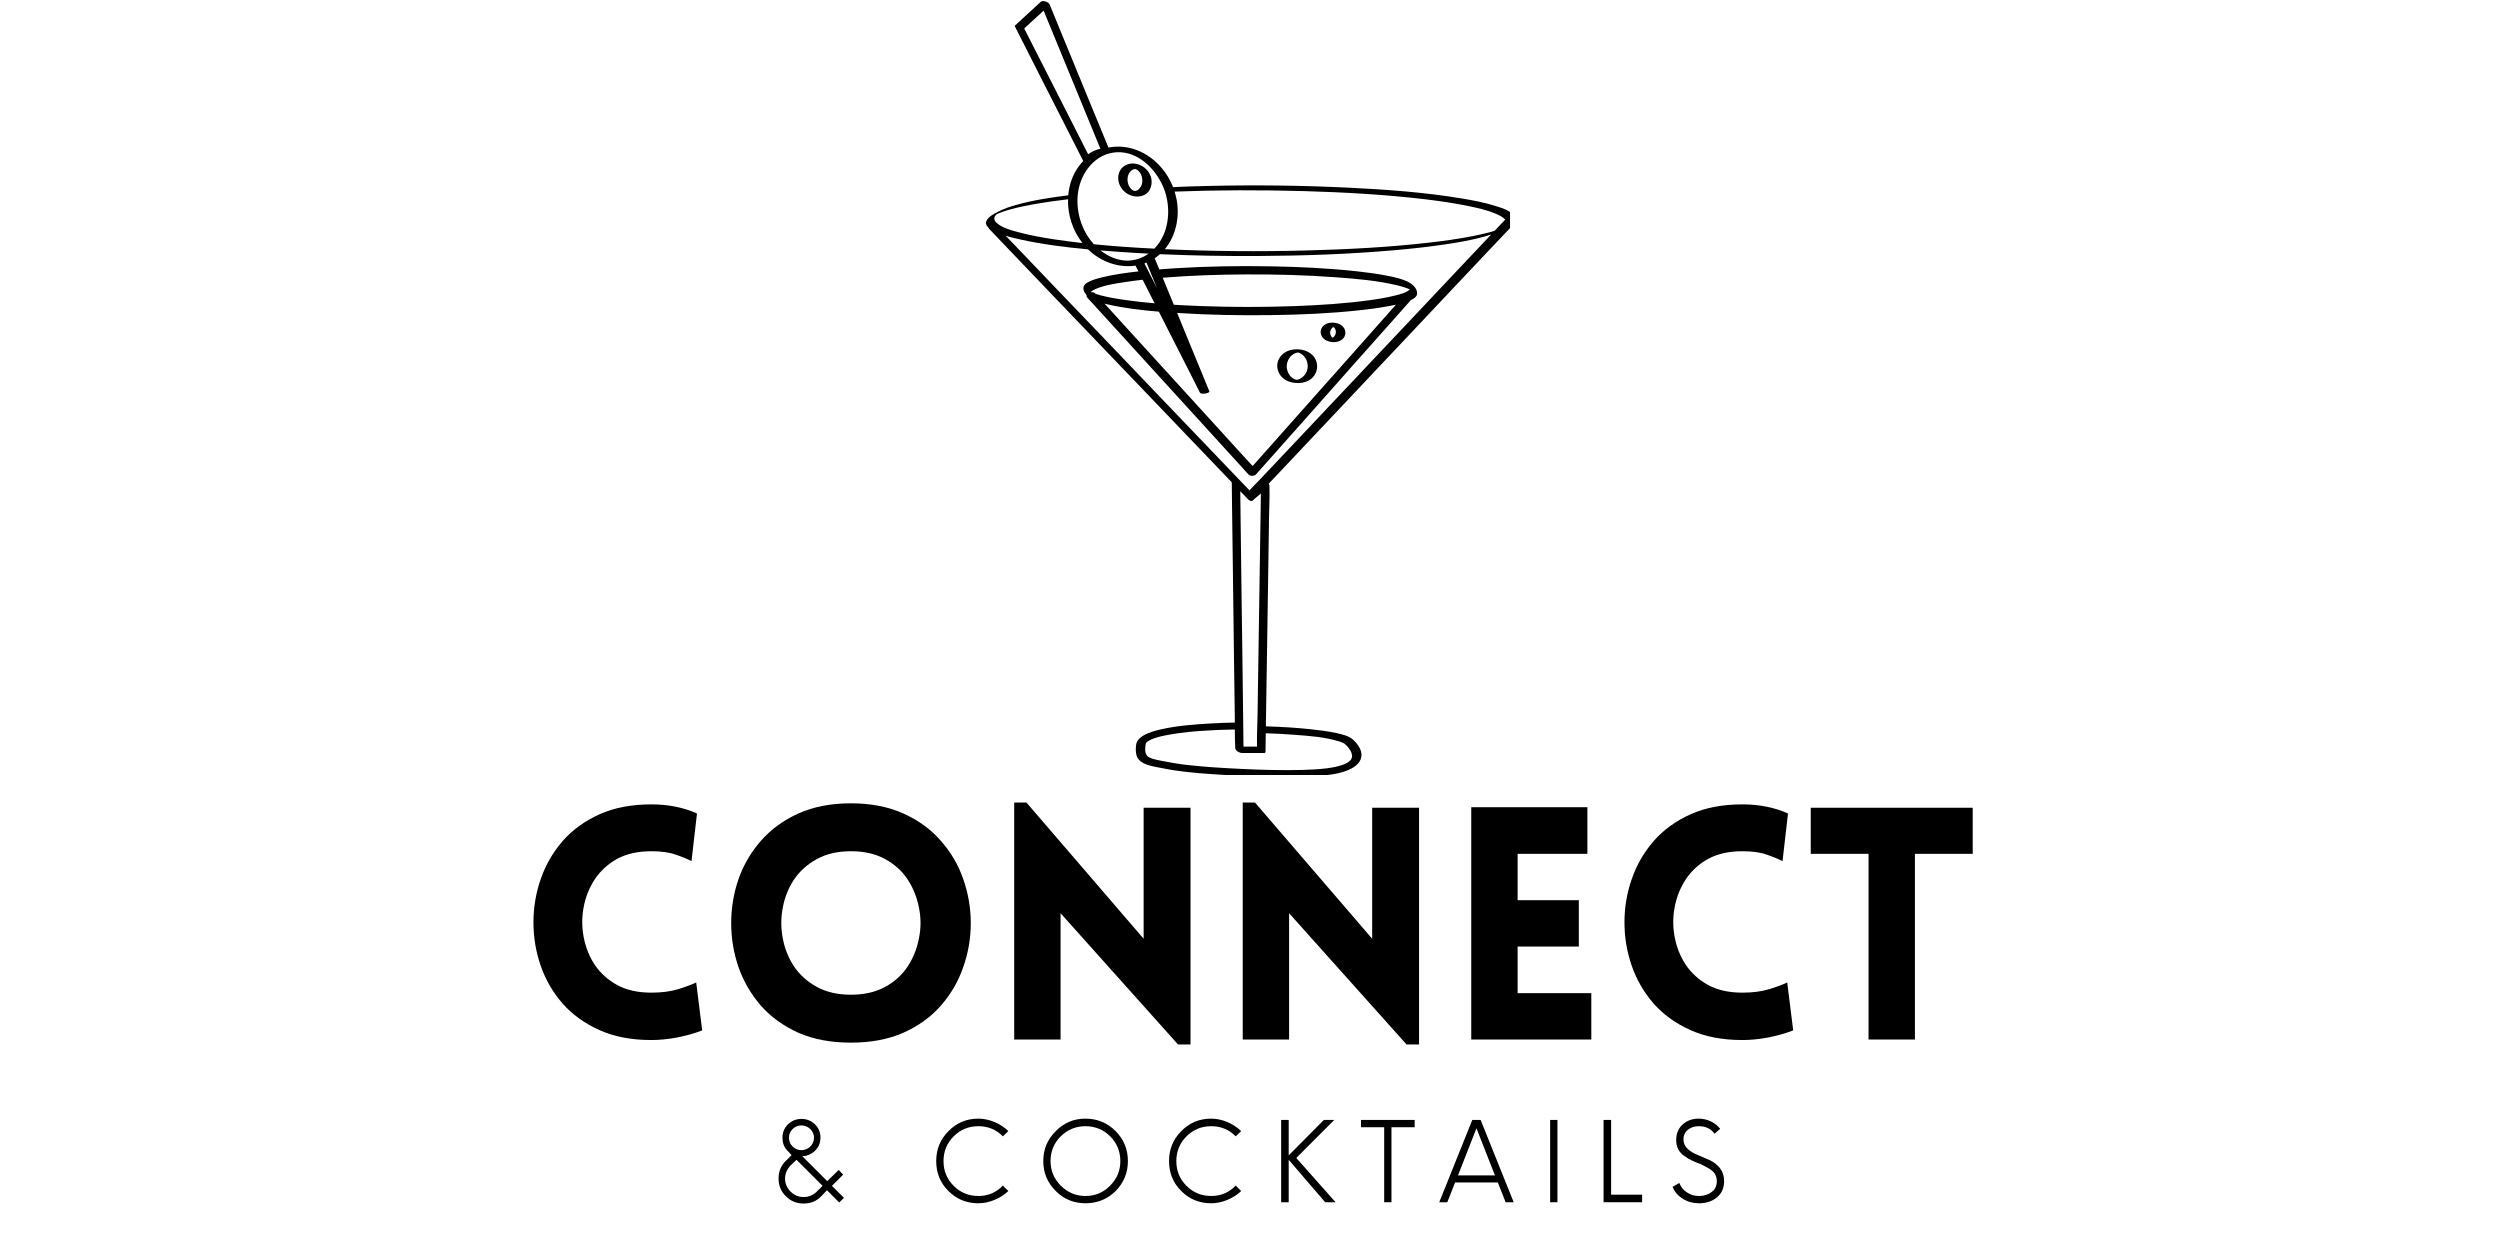
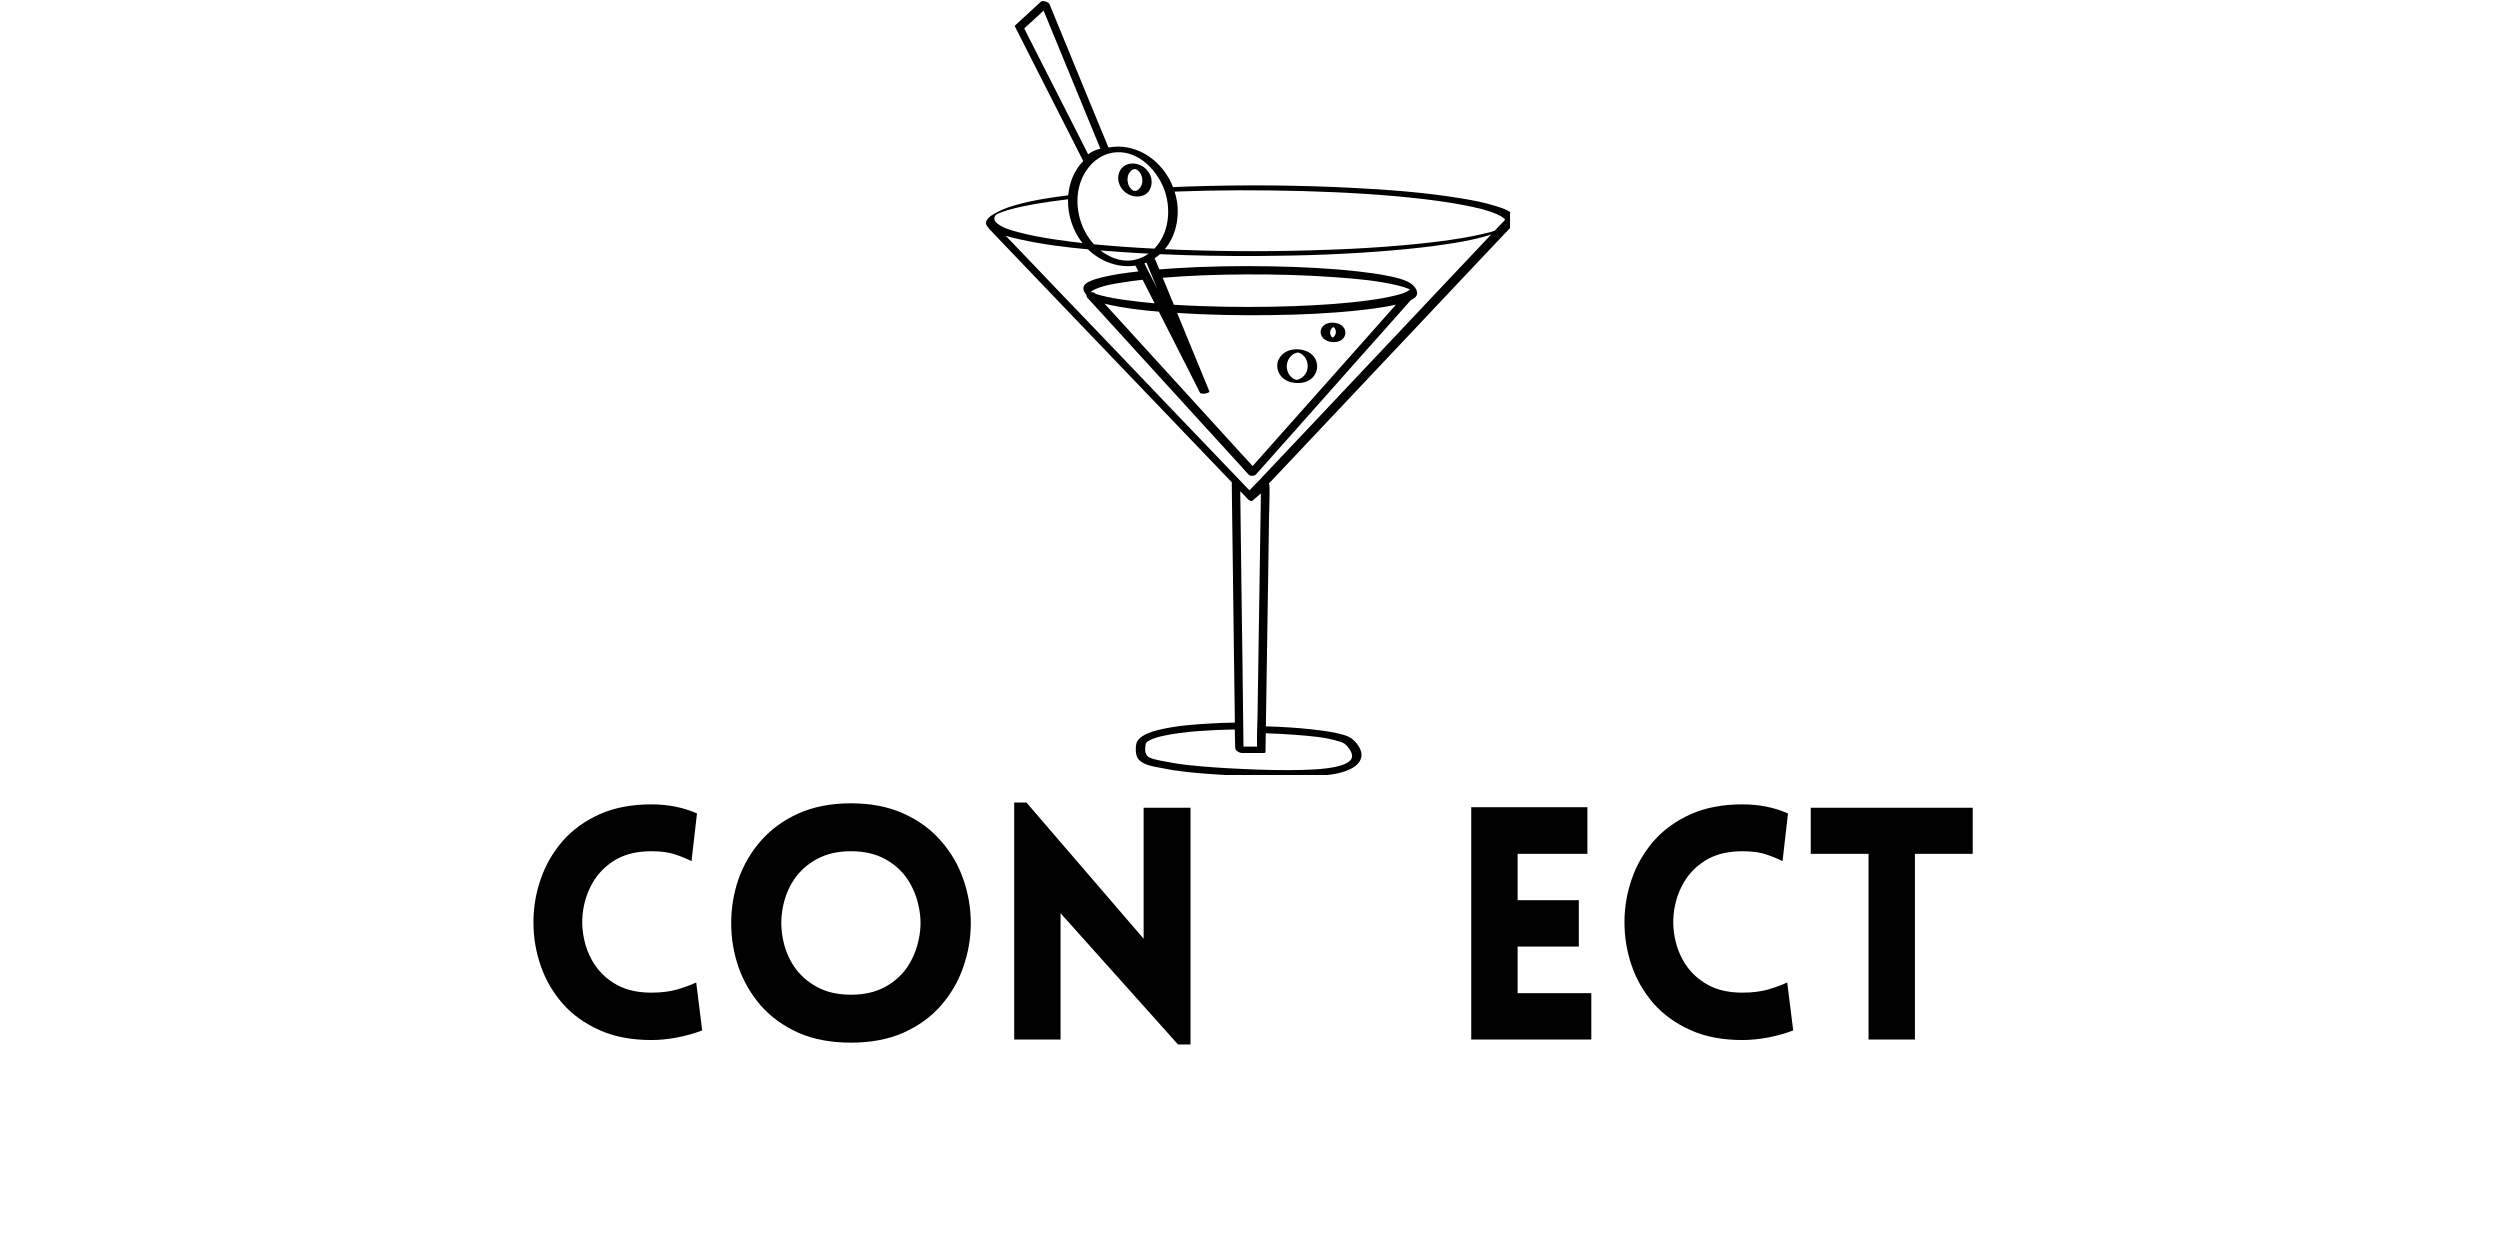
<svg xmlns="http://www.w3.org/2000/svg" width="200" zoomAndPan="magnify" viewBox="0 0 150 75" height="100" preserveAspectRatio="xMidYMid meet" version="1.0">
  <defs>
    <g />
    <clipPath id="23f68a02ac">
      <path d="M 59.102 0 L 90.602 0 L 90.602 46.5 L 59.102 46.5 Z M 59.102 0 " clip-rule="nonzero" />
    </clipPath>
    <clipPath id="ff26745e6c">
-       <path d="M 59.102 12 L 60 12 L 60 13 L 59.102 13 Z M 59.102 12 " clip-rule="nonzero" />
-     </clipPath>
+       </clipPath>
    <clipPath id="37c7f80626">
-       <rect x="0" width="61" y="0" height="12" />
-     </clipPath>
+       </clipPath>
  </defs>
  <g clip-path="url(#23f68a02ac)">
    <path fill="#000000" d="M 90.801 12.902 C 90.566 12.609 90.102 12.477 89.758 12.367 C 89.074 12.148 88.359 12.016 87.652 11.898 C 85.441 11.535 83.191 11.371 80.949 11.262 C 78.09 11.121 75.223 11.09 72.359 11.16 C 71.699 11.176 71.039 11.195 70.383 11.227 C 69.887 9.965 68.773 8.957 67.395 8.812 C 67.098 8.781 66.797 8.797 66.508 8.852 C 66.129 7.93 65.75 7.008 65.367 6.086 C 64.719 4.508 64.07 2.93 63.422 1.352 C 63.273 0.988 63.125 0.625 62.977 0.262 C 62.918 0.121 62.57 -0.004 62.445 0.109 C 61.934 0.582 61.422 1.051 60.91 1.523 C 60.891 1.539 60.887 1.559 60.895 1.586 C 61.352 2.492 61.812 3.398 62.273 4.305 C 63.008 5.75 63.742 7.195 64.477 8.641 C 64.645 8.969 64.812 9.301 64.98 9.633 C 64.984 9.641 64.992 9.652 65 9.66 C 64.664 10.004 64.41 10.43 64.262 10.891 C 64.172 11.16 64.121 11.438 64.094 11.719 C 63.043 11.852 61.984 12.008 60.965 12.297 C 60.59 12.402 60.215 12.527 59.867 12.711 C 59.637 12.832 59.297 13 59.188 13.254 C 59.117 13.414 59.188 13.551 59.305 13.656 C 59.316 13.688 59.336 13.719 59.359 13.742 C 59.496 13.887 59.633 14.031 59.77 14.172 C 60.148 14.566 60.523 14.957 60.898 15.352 C 61.457 15.934 62.012 16.516 62.57 17.102 C 63.25 17.809 63.93 18.516 64.605 19.227 C 65.348 20 66.094 20.777 66.836 21.555 C 67.586 22.336 68.332 23.121 69.086 23.902 C 69.785 24.637 70.488 25.371 71.191 26.102 C 71.781 26.719 72.375 27.336 72.965 27.953 C 73.277 28.281 73.594 28.609 73.906 28.938 C 73.91 29.414 73.918 29.891 73.922 30.367 C 73.941 31.652 73.957 32.934 73.973 34.215 C 73.992 35.762 74.012 37.312 74.031 38.859 C 74.051 40.199 74.066 41.539 74.086 42.879 C 74.086 43.035 74.086 43.195 74.09 43.355 C 73.594 43.359 73.102 43.383 72.609 43.41 C 71.641 43.465 70.656 43.539 69.707 43.75 C 69.324 43.836 68.926 43.938 68.586 44.145 C 68.457 44.223 68.336 44.32 68.254 44.449 C 68.152 44.602 68.152 44.809 68.148 44.984 C 68.148 45.184 68.18 45.387 68.305 45.547 C 68.445 45.727 68.648 45.82 68.859 45.895 C 69.121 45.98 69.395 46.027 69.668 46.078 C 69.918 46.125 70.168 46.176 70.422 46.215 C 71.449 46.371 72.492 46.438 73.531 46.5 C 74.832 46.578 76.133 46.625 77.434 46.617 C 78 46.613 78.566 46.594 79.129 46.551 C 79.738 46.504 80.383 46.434 80.945 46.18 C 81.328 46.008 81.711 45.719 81.688 45.258 C 81.672 44.922 81.414 44.578 81.168 44.367 C 80.898 44.137 80.5 44.055 80.164 43.98 C 79.66 43.871 79.148 43.809 78.637 43.754 C 77.797 43.664 76.949 43.613 76.105 43.586 C 76.059 43.586 76.008 43.582 75.961 43.582 C 75.957 43.582 75.953 43.582 75.953 43.582 C 75.953 43.559 75.953 43.535 75.953 43.512 C 75.973 42.238 75.992 40.965 76.012 39.691 C 76.035 38.156 76.059 36.621 76.082 35.09 C 76.102 33.762 76.121 32.434 76.141 31.109 C 76.148 30.465 76.188 29.812 76.168 29.168 C 76.168 29.16 76.168 29.152 76.168 29.141 C 76.172 29.102 76.152 29.059 76.121 29.023 C 76.332 28.805 76.535 28.582 76.746 28.363 C 77.305 27.773 77.863 27.18 78.422 26.586 C 79.105 25.859 79.793 25.133 80.48 24.406 C 81.227 23.613 81.973 22.82 82.723 22.027 C 83.477 21.227 84.23 20.43 84.988 19.629 C 85.691 18.883 86.395 18.137 87.098 17.391 C 87.695 16.762 88.289 16.129 88.883 15.5 C 89.312 15.047 89.742 14.594 90.168 14.141 C 90.371 13.922 90.586 13.715 90.781 13.492 C 90.789 13.48 90.797 13.473 90.809 13.465 C 90.867 13.402 90.875 13.312 90.848 13.227 C 90.891 13.129 90.891 13.016 90.801 12.902 Z M 78.207 11.465 C 80.625 11.535 83.051 11.668 85.453 11.949 C 86.324 12.055 87.195 12.176 88.051 12.352 C 88.625 12.469 89.215 12.598 89.754 12.828 C 89.914 12.898 90.18 13.012 90.309 13.18 C 90.219 13.277 90.129 13.371 90.039 13.465 C 89.918 13.59 89.801 13.719 89.68 13.844 C 89.578 13.879 89.473 13.906 89.371 13.938 C 89.043 14.023 88.711 14.098 88.379 14.164 C 87.496 14.336 86.602 14.461 85.711 14.562 C 83.289 14.836 80.848 14.965 78.414 15.027 C 75.586 15.102 72.758 15.082 69.934 14.953 C 69.922 14.949 69.906 14.949 69.891 14.949 C 70.555 14.156 70.789 13.027 70.602 12 C 70.57 11.828 70.527 11.66 70.477 11.496 C 73.051 11.398 75.633 11.395 78.207 11.465 Z M 64.145 7 C 63.41 5.559 62.676 4.113 61.941 2.668 C 61.781 2.348 61.617 2.027 61.453 1.707 C 61.844 1.352 62.23 0.992 62.617 0.637 C 62.965 1.48 63.309 2.32 63.656 3.164 C 64.305 4.742 64.953 6.32 65.602 7.898 C 65.742 8.238 65.883 8.578 66.023 8.922 C 65.758 8.984 65.5 9.09 65.289 9.258 C 64.906 8.504 64.527 7.754 64.145 7 Z M 64.691 11.488 C 64.875 10.324 65.723 9.227 66.961 9.137 C 68.34 9.039 69.488 10.262 69.902 11.5 C 69.902 11.504 69.902 11.508 69.906 11.512 C 70.27 12.656 70.117 14.035 69.262 14.918 C 68.051 14.859 66.84 14.777 65.633 14.656 C 64.867 13.816 64.516 12.602 64.691 11.488 Z M 75.316 27.785 C 75.266 27.844 75.211 27.902 75.156 27.961 C 74.91 27.695 74.668 27.426 74.422 27.16 C 73.652 26.312 72.879 25.469 72.109 24.621 C 71.18 23.602 70.25 22.582 69.32 21.562 C 68.512 20.676 67.707 19.793 66.898 18.906 C 66.691 18.68 66.48 18.449 66.273 18.219 C 66.359 18.242 66.449 18.262 66.535 18.281 C 67.52 18.5 68.523 18.617 69.531 18.699 C 70.191 20 70.852 21.297 71.512 22.598 C 71.672 22.918 71.836 23.238 71.996 23.559 C 72.07 23.699 72.605 23.582 72.562 23.48 C 72.191 22.574 71.816 21.664 71.441 20.758 C 71.172 20.098 70.902 19.438 70.629 18.777 C 72.512 18.898 74.398 18.934 76.285 18.906 C 78.035 18.883 79.785 18.809 81.523 18.621 C 82.148 18.555 82.773 18.473 83.391 18.355 C 83.512 18.332 83.633 18.309 83.758 18.281 C 83.648 18.402 83.539 18.527 83.43 18.648 C 82.676 19.496 81.926 20.344 81.172 21.195 C 80.262 22.215 79.355 23.238 78.449 24.258 C 77.664 25.141 76.879 26.023 76.094 26.91 C 75.836 27.199 75.578 27.492 75.316 27.785 Z M 68.789 15.754 C 69 16.27 69.211 16.781 69.422 17.297 C 69.309 17.066 69.191 16.84 69.074 16.609 C 68.938 16.34 68.801 16.074 68.664 15.805 C 68.707 15.785 68.75 15.77 68.789 15.754 Z M 69.277 18.199 C 68.688 18.148 68.102 18.082 67.52 18 C 67.02 17.93 66.52 17.848 66.031 17.719 C 65.93 17.691 65.832 17.66 65.73 17.629 C 65.73 17.625 65.73 17.625 65.73 17.625 C 65.727 17.621 65.719 17.613 65.715 17.609 C 65.66 17.551 65.574 17.527 65.488 17.535 C 65.473 17.531 65.461 17.523 65.445 17.52 C 65.516 17.449 65.621 17.391 65.719 17.348 C 66.266 17.109 66.883 17.02 67.465 16.93 C 67.828 16.871 68.191 16.828 68.559 16.785 C 68.797 17.254 69.039 17.727 69.277 18.199 Z M 84.746 17.461 C 84.746 17.461 84.75 17.461 84.75 17.461 C 84.75 17.465 84.75 17.465 84.746 17.461 Z M 84.562 17.395 C 84.34 17.57 84.023 17.652 83.754 17.719 C 83.254 17.848 82.746 17.934 82.238 18.004 C 80.727 18.215 79.195 18.309 77.672 18.367 C 75.797 18.434 73.918 18.434 72.043 18.363 C 71.504 18.344 70.969 18.316 70.43 18.285 C 70.207 17.746 69.984 17.207 69.762 16.664 C 71.43 16.527 73.102 16.473 74.773 16.465 C 76.57 16.457 78.367 16.504 80.16 16.637 C 81.387 16.727 82.641 16.832 83.84 17.121 C 84.023 17.164 84.207 17.215 84.387 17.281 C 84.453 17.305 84.52 17.328 84.582 17.359 C 84.586 17.359 84.59 17.363 84.594 17.367 C 84.582 17.375 84.574 17.387 84.562 17.395 Z M 67.57 15.637 C 67.031 15.617 66.5 15.387 66.062 15.051 C 66.051 15.043 66.043 15.035 66.031 15.027 C 66.395 15.055 66.758 15.086 67.121 15.109 C 67.719 15.152 68.32 15.188 68.918 15.219 C 68.523 15.5 68.043 15.652 67.57 15.637 Z M 59.703 12.961 C 59.723 12.93 59.742 12.91 59.773 12.879 C 59.766 12.887 59.77 12.883 59.777 12.875 C 59.781 12.871 59.789 12.867 59.793 12.863 C 59.781 12.871 59.801 12.855 59.82 12.848 C 59.738 12.883 59.871 12.82 59.805 12.855 C 59.816 12.848 59.852 12.832 59.859 12.828 C 59.926 12.797 59.988 12.77 60.055 12.746 C 60.238 12.676 60.422 12.621 60.609 12.566 C 61.105 12.43 61.609 12.328 62.117 12.238 C 62.77 12.125 63.422 12.035 64.078 11.957 C 64.082 11.957 64.082 11.957 64.082 11.957 C 64.055 12.895 64.367 13.84 64.945 14.582 C 64.383 14.52 63.824 14.445 63.266 14.363 C 62.527 14.25 61.789 14.121 61.066 13.922 C 60.656 13.812 60.191 13.688 59.852 13.418 C 59.766 13.352 59.676 13.258 59.66 13.145 C 59.648 13.078 59.668 13.016 59.703 12.961 Z M 75.582 34.32 C 75.559 35.855 75.535 37.391 75.512 38.922 C 75.492 40.25 75.473 41.578 75.453 42.902 C 75.441 43.531 75.406 44.164 75.422 44.797 C 75.152 44.797 74.883 44.797 74.609 44.797 C 74.605 44.359 74.602 43.926 74.594 43.488 C 74.578 42.207 74.562 40.926 74.547 39.645 C 74.527 38.094 74.504 36.547 74.484 35 C 74.469 33.66 74.449 32.32 74.434 30.98 C 74.43 30.535 74.422 30.09 74.418 29.648 C 74.414 29.59 74.418 29.531 74.418 29.473 C 74.559 29.621 74.703 29.77 74.844 29.918 C 74.855 29.93 74.863 29.938 74.871 29.949 C 74.953 30.031 75.09 30.117 75.191 30.008 C 75.207 29.992 75.219 29.977 75.234 29.965 C 75.375 29.848 75.512 29.727 75.652 29.609 C 75.648 29.906 75.645 30.203 75.641 30.504 C 75.621 31.773 75.602 33.047 75.582 34.32 Z M 77.648 44.086 C 78.574 44.156 79.48 44.215 80.375 44.492 C 80.379 44.492 80.402 44.5 80.41 44.504 C 80.422 44.508 80.434 44.512 80.441 44.516 C 80.477 44.527 80.512 44.539 80.543 44.555 C 80.574 44.57 80.602 44.582 80.633 44.598 C 80.645 44.605 80.66 44.613 80.672 44.621 C 80.672 44.621 80.672 44.621 80.676 44.621 C 80.676 44.625 80.676 44.625 80.68 44.629 C 80.812 44.742 80.879 44.812 80.969 44.949 C 81.07 45.098 81.098 45.168 81.121 45.324 C 81.125 45.336 81.125 45.348 81.125 45.359 C 81.125 45.367 81.125 45.379 81.125 45.383 C 81.117 45.414 81.113 45.445 81.105 45.48 C 81.105 45.484 81.102 45.492 81.098 45.5 C 81.09 45.512 81.086 45.527 81.078 45.535 C 81.07 45.551 81.062 45.566 81.051 45.582 C 81.047 45.586 81.047 45.59 81.043 45.594 C 81.039 45.598 81.035 45.605 81.031 45.609 C 80.902 45.746 80.762 45.816 80.551 45.895 C 80.23 46.008 79.887 46.062 79.551 46.105 C 79.328 46.133 79.125 46.148 78.953 46.16 C 78.699 46.176 78.445 46.188 78.191 46.195 C 76.969 46.227 75.746 46.195 74.527 46.137 C 73.426 46.086 72.324 46.02 71.23 45.898 C 71.18 45.891 71.129 45.887 71.078 45.879 C 71.074 45.879 71.043 45.875 71.031 45.875 C 71.016 45.871 71 45.871 70.98 45.867 C 70.887 45.855 70.793 45.844 70.703 45.828 C 70.484 45.797 70.266 45.754 70.051 45.715 C 69.77 45.664 69.484 45.617 69.207 45.539 C 69.18 45.531 69.156 45.523 69.129 45.516 C 69.121 45.512 69.117 45.512 69.113 45.508 C 69.109 45.508 69.105 45.508 69.098 45.504 C 69.055 45.488 69.016 45.469 68.973 45.449 C 68.953 45.441 68.938 45.43 68.918 45.418 C 68.914 45.418 68.91 45.418 68.91 45.414 C 68.906 45.414 68.906 45.41 68.902 45.41 C 68.883 45.395 68.805 45.32 68.832 45.352 C 68.727 45.227 68.707 45.09 68.711 44.918 C 68.715 44.82 68.73 44.719 68.746 44.621 C 68.75 44.617 68.75 44.613 68.75 44.613 C 68.75 44.609 68.754 44.605 68.758 44.602 C 68.762 44.594 68.77 44.582 68.773 44.574 C 68.773 44.57 68.773 44.57 68.773 44.57 C 68.789 44.551 68.809 44.535 68.824 44.52 C 68.828 44.512 68.836 44.508 68.836 44.504 C 68.84 44.504 68.844 44.5 68.848 44.496 C 68.898 44.465 68.949 44.434 69.004 44.402 C 69.02 44.398 69.062 44.375 69.074 44.367 C 69.109 44.352 69.148 44.34 69.184 44.324 C 69.27 44.293 69.355 44.266 69.441 44.238 C 69.465 44.23 69.484 44.227 69.508 44.219 C 69.512 44.219 69.516 44.219 69.516 44.219 C 69.52 44.219 69.52 44.215 69.523 44.215 C 69.566 44.203 69.613 44.191 69.66 44.18 C 69.766 44.156 69.871 44.133 69.977 44.113 C 70.199 44.07 70.422 44.031 70.645 44 C 70.879 43.969 71.113 43.941 71.348 43.914 C 71.461 43.902 71.574 43.895 71.688 43.883 C 71.746 43.879 71.801 43.875 71.859 43.871 C 71.887 43.867 71.914 43.863 71.941 43.863 C 71.957 43.863 71.973 43.859 71.988 43.859 C 71.996 43.859 72 43.859 72.004 43.859 C 72.672 43.809 73.344 43.781 74.012 43.77 C 74.039 43.77 74.066 43.77 74.09 43.77 C 74.094 44.129 74.094 44.488 74.113 44.844 C 74.113 44.852 74.113 44.863 74.113 44.871 C 74.113 45.055 74.379 45.18 74.535 45.18 C 74.973 45.18 75.41 45.18 75.848 45.18 C 75.875 45.18 75.891 45.172 75.902 45.16 C 75.906 45.16 75.906 45.16 75.91 45.156 C 75.914 45.152 75.914 45.148 75.918 45.148 C 75.926 45.137 75.93 45.121 75.93 45.102 C 75.938 44.734 75.941 44.367 75.945 43.996 C 76.512 44.012 77.082 44.043 77.648 44.086 Z M 87.227 16.445 C 86.543 17.172 85.855 17.898 85.172 18.625 C 84.422 19.418 83.676 20.211 82.93 21 C 82.172 21.801 81.418 22.602 80.664 23.402 C 79.961 24.148 79.254 24.895 78.551 25.641 C 77.957 26.27 77.359 26.898 76.766 27.531 C 76.336 27.984 75.91 28.438 75.48 28.891 C 75.316 29.066 75.129 29.238 74.969 29.422 C 74.895 29.348 74.824 29.27 74.75 29.195 C 74.375 28.801 74 28.41 73.625 28.02 C 73.066 27.434 72.508 26.852 71.949 26.27 C 71.273 25.562 70.594 24.852 69.914 24.145 C 69.172 23.367 68.43 22.594 67.688 21.816 C 66.938 21.035 66.188 20.25 65.438 19.465 C 64.734 18.734 64.031 18 63.328 17.266 C 62.738 16.648 62.148 16.031 61.559 15.414 C 61.152 14.992 60.75 14.57 60.344 14.148 C 60.625 14.234 60.914 14.301 61.191 14.363 C 62.535 14.66 63.91 14.836 65.285 14.961 C 65.285 14.965 65.289 14.965 65.289 14.969 C 66.039 15.699 67.109 16.09 68.129 15.938 C 68.188 16.055 68.246 16.172 68.305 16.285 C 67.562 16.367 66.812 16.469 66.09 16.648 C 65.844 16.711 65.598 16.777 65.371 16.887 C 65.246 16.945 65.094 17.027 65.035 17.16 C 64.949 17.348 65.055 17.551 65.199 17.711 C 65.188 17.758 65.195 17.812 65.246 17.867 C 65.566 18.219 65.887 18.566 66.207 18.918 C 66.977 19.766 67.75 20.609 68.52 21.457 C 69.449 22.477 70.379 23.496 71.309 24.516 C 72.117 25.402 72.922 26.285 73.73 27.172 C 73.992 27.461 74.254 27.746 74.52 28.035 C 74.645 28.176 74.766 28.324 74.898 28.453 C 74.902 28.461 74.91 28.465 74.914 28.473 C 75.016 28.582 75.27 28.57 75.363 28.461 C 75.68 28.109 75.992 27.758 76.305 27.402 C 77.059 26.555 77.812 25.707 78.566 24.859 C 79.473 23.836 80.379 22.816 81.285 21.793 C 82.07 20.91 82.855 20.027 83.641 19.145 C 83.977 18.762 84.316 18.383 84.656 18 C 84.824 17.926 85.02 17.809 85.027 17.605 C 85.035 17.266 84.695 17.008 84.418 16.879 C 84.059 16.715 83.656 16.629 83.27 16.551 C 82.664 16.43 82.055 16.348 81.441 16.281 C 79.723 16.09 77.988 16.012 76.262 15.98 C 74.348 15.945 72.43 15.977 70.52 16.094 C 70.199 16.113 69.879 16.141 69.559 16.164 C 69.465 15.941 69.375 15.719 69.281 15.496 C 69.395 15.418 69.496 15.34 69.594 15.25 C 71.578 15.34 73.566 15.371 75.555 15.359 C 78.262 15.344 80.973 15.25 83.668 15.012 C 84.711 14.922 85.75 14.809 86.785 14.652 C 87.547 14.539 88.309 14.406 89.051 14.199 C 89.191 14.16 89.328 14.117 89.469 14.07 C 89.281 14.27 89.094 14.469 88.906 14.668 C 88.348 15.258 87.785 15.852 87.227 16.445 Z M 87.227 16.445 " fill-opacity="1" fill-rule="nonzero" />
  </g>
  <g clip-path="url(#ff26745e6c)">
    <path fill="#000000" d="M 59.805 12.855 C 59.801 12.855 59.797 12.859 59.793 12.863 C 59.797 12.863 59.801 12.859 59.805 12.855 Z M 59.805 12.855 " fill-opacity="1" fill-rule="nonzero" />
    <path fill="#000000" d="M 59.805 12.855 C 59.809 12.855 59.809 12.855 59.809 12.852 C 59.809 12.852 59.805 12.855 59.805 12.855 Z M 59.805 12.855 " fill-opacity="1" fill-rule="nonzero" />
  </g>
  <path fill="#000000" d="M 68.004 11.438 C 67.98 11.422 67.988 11.426 68.004 11.438 Z M 68.004 11.438 " fill-opacity="1" fill-rule="nonzero" />
  <path fill="#000000" d="M 68.656 11.699 C 69.059 11.504 69.176 11 69.051 10.602 C 68.906 10.172 68.531 9.875 68.082 9.816 C 67.672 9.766 67.277 9.973 67.141 10.371 C 67.008 10.754 67.148 11.188 67.434 11.465 C 67.742 11.77 68.254 11.895 68.656 11.699 Z M 68.031 11.449 C 68.043 11.453 68.059 11.457 68.059 11.457 C 68.051 11.461 68.043 11.457 68.031 11.449 Z M 68.074 11.457 C 68.074 11.457 68.074 11.457 68.07 11.457 C 68.074 11.461 68.074 11.457 68.074 11.457 Z M 67.656 10.672 C 67.672 10.535 67.719 10.41 67.809 10.309 C 67.855 10.25 67.883 10.23 67.941 10.191 C 67.953 10.188 67.969 10.18 67.98 10.172 C 67.984 10.172 67.984 10.172 67.988 10.168 C 67.988 10.168 67.992 10.168 67.996 10.168 C 68.012 10.16 68.027 10.156 68.043 10.152 C 68.051 10.148 68.051 10.148 68.055 10.148 C 68.059 10.148 68.059 10.148 68.062 10.148 C 68.074 10.148 68.09 10.148 68.105 10.145 C 68.113 10.145 68.121 10.145 68.129 10.145 C 68.133 10.145 68.133 10.145 68.133 10.145 C 68.141 10.148 68.148 10.148 68.156 10.152 C 68.16 10.152 68.16 10.152 68.164 10.156 C 68.172 10.16 68.207 10.18 68.207 10.18 C 68.223 10.188 68.242 10.199 68.246 10.203 C 68.363 10.289 68.441 10.402 68.496 10.559 C 68.582 10.828 68.551 11.137 68.34 11.34 C 68.305 11.379 68.262 11.406 68.203 11.434 C 68.199 11.434 68.199 11.438 68.195 11.438 C 68.191 11.438 68.191 11.438 68.188 11.441 C 68.172 11.445 68.16 11.449 68.148 11.449 C 68.141 11.453 68.141 11.453 68.137 11.453 C 68.133 11.453 68.133 11.453 68.129 11.453 C 68.113 11.457 68.098 11.457 68.078 11.457 C 68.133 11.453 68.062 11.449 68.051 11.453 C 68.047 11.453 68.043 11.453 68.039 11.449 C 68.035 11.449 68.027 11.449 68.023 11.449 C 68.02 11.445 68.012 11.441 68.004 11.438 C 68.004 11.438 68.008 11.438 68.008 11.438 C 67.992 11.43 67.98 11.422 67.965 11.414 C 67.953 11.406 67.945 11.402 67.938 11.398 C 67.84 11.316 67.77 11.234 67.715 11.102 C 67.664 10.969 67.637 10.816 67.656 10.672 Z M 67.656 10.672 " fill-opacity="1" fill-rule="nonzero" />
  <path fill="#000000" d="M 77.348 22.898 C 77.82 23.055 78.434 23.016 78.785 22.621 C 79.07 22.305 79.109 21.832 78.883 21.473 C 78.609 21.039 78.035 20.902 77.555 20.977 C 77.055 21.051 76.641 21.426 76.633 21.953 C 76.641 22.395 76.934 22.758 77.348 22.898 Z M 77.867 21.148 C 77.863 21.148 77.863 21.148 77.859 21.148 C 77.871 21.148 77.875 21.148 77.867 21.148 Z M 77.707 21.195 C 77.734 21.184 77.766 21.172 77.797 21.164 C 77.805 21.164 77.855 21.152 77.824 21.156 C 77.82 21.156 77.844 21.152 77.859 21.152 C 77.859 21.152 77.863 21.152 77.863 21.152 C 77.84 21.156 77.879 21.156 77.883 21.152 C 77.887 21.152 77.887 21.152 77.891 21.152 C 77.895 21.156 77.898 21.156 77.902 21.156 C 77.914 21.156 77.926 21.16 77.93 21.164 C 78.074 21.211 78.199 21.309 78.289 21.434 C 78.488 21.699 78.523 22.086 78.359 22.379 C 78.277 22.52 78.16 22.641 78.016 22.719 C 77.965 22.746 77.891 22.773 77.844 22.785 C 77.844 22.785 77.824 22.785 77.809 22.789 C 77.809 22.789 77.805 22.789 77.801 22.789 C 77.797 22.789 77.793 22.789 77.785 22.789 C 77.781 22.789 77.77 22.785 77.77 22.789 C 77.711 22.773 77.641 22.742 77.574 22.699 C 77.504 22.652 77.445 22.594 77.391 22.531 C 77.27 22.371 77.207 22.188 77.203 21.988 C 77.207 21.652 77.391 21.332 77.707 21.195 Z M 77.707 21.195 " fill-opacity="1" fill-rule="nonzero" />
  <path fill="#000000" d="M 79.676 20.469 C 79.973 20.574 80.371 20.551 80.594 20.305 C 80.742 20.137 80.766 19.875 80.645 19.688 C 80.469 19.406 80.086 19.324 79.777 19.371 C 79.496 19.414 79.242 19.621 79.238 19.918 C 79.242 20.188 79.434 20.383 79.676 20.469 Z M 79.957 20.262 C 79.965 20.258 79.973 20.258 79.957 20.262 Z M 79.949 20.266 C 79.949 20.266 79.949 20.266 79.945 20.266 C 79.945 20.266 79.949 20.266 79.949 20.266 Z M 79.98 20.277 C 79.98 20.277 79.98 20.277 79.977 20.277 C 80.02 20.281 80 20.281 79.98 20.277 Z M 80.004 19.621 C 80.004 19.621 80.004 19.621 80.008 19.621 C 80 19.625 79.992 19.625 80.004 19.621 Z M 80.016 19.617 C 80.016 19.617 80.016 19.617 80.02 19.617 C 80.016 19.617 80.016 19.617 80.016 19.617 Z M 79.98 19.605 C 79.984 19.605 79.984 19.609 79.984 19.609 C 79.945 19.602 79.961 19.602 79.98 19.605 Z M 79.836 19.809 C 79.852 19.773 79.871 19.742 79.895 19.715 C 79.906 19.699 79.922 19.684 79.934 19.668 C 79.934 19.668 79.934 19.668 79.938 19.668 C 79.938 19.664 79.938 19.664 79.938 19.664 C 79.945 19.66 79.953 19.652 79.961 19.648 C 79.969 19.641 79.992 19.633 80.008 19.625 C 80.02 19.633 80.031 19.641 80.043 19.648 C 80.051 19.656 80.059 19.664 80.066 19.672 C 80.078 19.691 80.094 19.707 80.102 19.727 C 80.121 19.762 80.137 19.797 80.145 19.832 C 80.16 19.914 80.152 19.992 80.125 20.07 C 80.109 20.105 80.09 20.137 80.07 20.168 C 80.059 20.184 80.043 20.199 80.027 20.211 C 80.027 20.215 80.027 20.215 80.027 20.215 C 80.023 20.215 80.023 20.215 80.023 20.219 C 80.016 20.223 80.008 20.23 80 20.234 C 79.992 20.238 79.969 20.25 79.953 20.258 C 79.945 20.25 79.93 20.242 79.922 20.234 C 79.914 20.227 79.906 20.219 79.895 20.211 C 79.895 20.207 79.895 20.211 79.895 20.207 C 79.883 20.191 79.871 20.172 79.859 20.156 C 79.84 20.121 79.828 20.086 79.82 20.051 C 79.812 20.023 79.809 19.992 79.809 19.965 C 79.809 19.91 79.82 19.859 79.836 19.809 Z M 79.836 19.809 " fill-opacity="1" fill-rule="nonzero" />
  <g transform="matrix(1, 0, 0, 1, 45, 63)">
    <g clip-path="url(#37c7f80626)">
      <g fill="#000000" fill-opacity="1">
        <g transform="translate(1.276, 9.134)">
          <g>
            <path d="M 4.359 -0.266 L 4.078 0.016 L 3.344 -0.719 L 3 -0.359 C 2.719 -0.066 2.363 0.078 1.938 0.078 C 1.52 0.078 1.164 -0.066 0.875 -0.359 C 0.582 -0.648 0.438 -1.004 0.438 -1.422 C 0.438 -1.848 0.582 -2.203 0.875 -2.484 L 1.219 -2.828 L 1 -3.062 C 0.781 -3.27 0.672 -3.539 0.672 -3.875 C 0.672 -4.188 0.781 -4.453 1 -4.672 C 1.227 -4.891 1.5 -5 1.812 -5 C 2.125 -5 2.395 -4.891 2.625 -4.672 C 2.844 -4.453 2.953 -4.188 2.953 -3.875 C 2.953 -3.602 2.867 -3.367 2.703 -3.172 C 2.535 -2.973 2.32 -2.844 2.062 -2.781 C 1.988 -2.77 1.922 -2.766 1.859 -2.766 L 3.359 -1.266 L 4.047 -1.938 L 4.312 -1.656 L 3.641 -0.984 Z M 1.812 -4.609 C 1.602 -4.609 1.426 -4.535 1.281 -4.391 C 1.133 -4.242 1.062 -4.07 1.062 -3.875 C 1.062 -3.664 1.133 -3.488 1.281 -3.344 C 1.426 -3.195 1.602 -3.125 1.812 -3.125 C 2.008 -3.125 2.188 -3.195 2.344 -3.344 C 2.488 -3.488 2.562 -3.664 2.562 -3.875 C 2.562 -4.07 2.488 -4.242 2.344 -4.391 C 2.188 -4.535 2.008 -4.609 1.812 -4.609 Z M 2.734 -0.641 L 3.078 -0.984 L 1.516 -2.547 L 1.156 -2.203 C 0.938 -1.973 0.828 -1.711 0.828 -1.422 C 0.828 -1.117 0.938 -0.859 1.156 -0.641 C 1.375 -0.422 1.633 -0.312 1.938 -0.312 C 2.25 -0.312 2.516 -0.422 2.734 -0.641 Z M 2.734 -0.641 " />
          </g>
        </g>
      </g>
      <g fill="#000000" fill-opacity="1">
        <g transform="translate(7.285, 9.134)">
          <g />
        </g>
      </g>
      <g fill="#000000" fill-opacity="1">
        <g transform="translate(10.642, 9.134)">
          <g>
            <path d="M 3.062 0.062 C 2.352 0.062 1.754 -0.18 1.266 -0.672 C 0.773 -1.16 0.531 -1.758 0.531 -2.469 C 0.531 -3.176 0.773 -3.773 1.266 -4.266 C 1.754 -4.766 2.352 -5.016 3.062 -5.016 C 3.383 -5.016 3.707 -4.945 4.031 -4.812 C 4.352 -4.676 4.629 -4.492 4.859 -4.266 L 4.531 -3.953 C 4.133 -4.359 3.645 -4.562 3.062 -4.562 C 2.477 -4.562 1.984 -4.359 1.578 -3.953 C 1.172 -3.547 0.969 -3.051 0.969 -2.469 C 0.969 -1.883 1.172 -1.391 1.578 -0.984 C 1.984 -0.578 2.477 -0.375 3.062 -0.375 C 3.645 -0.375 4.133 -0.582 4.531 -1 L 4.859 -0.672 C 4.629 -0.453 4.352 -0.273 4.031 -0.141 C 3.707 -0.004 3.383 0.062 3.062 0.062 Z M 3.062 0.062 " />
          </g>
        </g>
      </g>
      <g fill="#000000" fill-opacity="1">
        <g transform="translate(17.158, 9.134)">
          <g>
            <path d="M 2.969 0.062 C 2.27 0.062 1.676 -0.18 1.188 -0.672 C 0.688 -1.172 0.438 -1.77 0.438 -2.469 C 0.438 -3.176 0.688 -3.773 1.188 -4.266 C 1.676 -4.766 2.27 -5.016 2.969 -5.016 C 3.676 -5.016 4.281 -4.766 4.781 -4.266 C 5.27 -3.773 5.516 -3.176 5.516 -2.469 C 5.516 -1.77 5.27 -1.172 4.781 -0.672 C 4.281 -0.18 3.676 0.062 2.969 0.062 Z M 2.969 -0.375 C 3.551 -0.375 4.047 -0.582 4.453 -1 C 4.859 -1.406 5.062 -1.895 5.062 -2.469 C 5.062 -3.051 4.859 -3.547 4.453 -3.953 C 4.047 -4.359 3.551 -4.562 2.969 -4.562 C 2.395 -4.562 1.898 -4.359 1.484 -3.953 C 1.078 -3.547 0.875 -3.051 0.875 -2.469 C 0.875 -1.895 1.078 -1.406 1.484 -1 C 1.898 -0.582 2.395 -0.375 2.969 -0.375 Z M 2.969 -0.375 " />
          </g>
        </g>
      </g>
      <g fill="#000000" fill-opacity="1">
        <g transform="translate(24.611, 9.134)">
          <g>
            <path d="M 3.062 0.062 C 2.352 0.062 1.754 -0.18 1.266 -0.672 C 0.773 -1.16 0.531 -1.758 0.531 -2.469 C 0.531 -3.176 0.773 -3.773 1.266 -4.266 C 1.754 -4.766 2.352 -5.016 3.062 -5.016 C 3.383 -5.016 3.707 -4.945 4.031 -4.812 C 4.352 -4.676 4.629 -4.492 4.859 -4.266 L 4.531 -3.953 C 4.133 -4.359 3.645 -4.562 3.062 -4.562 C 2.477 -4.562 1.984 -4.359 1.578 -3.953 C 1.172 -3.547 0.969 -3.051 0.969 -2.469 C 0.969 -1.883 1.172 -1.391 1.578 -0.984 C 1.984 -0.578 2.477 -0.375 3.062 -0.375 C 3.645 -0.375 4.133 -0.582 4.531 -1 L 4.859 -0.672 C 4.629 -0.453 4.352 -0.273 4.031 -0.141 C 3.707 -0.004 3.383 0.062 3.062 0.062 Z M 3.062 0.062 " />
          </g>
        </g>
      </g>
      <g fill="#000000" fill-opacity="1">
        <g transform="translate(31.26, 9.134)">
          <g>
            <path d="M 3.875 0 L 3.25 0 L 1.062 -2.547 L 1.062 0 L 0.609 0 L 0.609 -4.938 L 1.062 -4.938 L 1.062 -2.812 L 3.172 -4.938 L 3.797 -4.938 L 1.516 -2.656 Z M 3.875 0 " />
          </g>
        </g>
      </g>
      <g fill="#000000" fill-opacity="1">
        <g transform="translate(36.582, 9.134)">
          <g>
            <path d="M 3.297 -4.938 L 3.297 -4.5 L 1.906 -4.5 L 1.906 0 L 1.469 0 L 1.469 -4.5 L 0.078 -4.5 L 0.078 -4.938 Z M 3.297 -4.938 " />
          </g>
        </g>
      </g>
      <g fill="#000000" fill-opacity="1">
        <g transform="translate(41.338, 9.134)">
          <g>
            <path d="M 4 0 L 3.531 -1.188 L 0.969 -1.188 L 0.5 0 L 0.016 0 L 2 -4.938 L 2.5 -4.938 L 4.484 0 Z M 1.141 -1.609 L 3.359 -1.609 L 2.25 -4.438 Z M 1.141 -1.609 " />
          </g>
        </g>
      </g>
      <g fill="#000000" fill-opacity="1">
        <g transform="translate(47.353, 9.134)">
          <g>
            <path d="M 0.656 0 L 0.656 -4.938 L 1.094 -4.938 L 1.094 0 Z M 0.656 0 " />
          </g>
        </g>
      </g>
      <g fill="#000000" fill-opacity="1">
        <g transform="translate(50.605, 9.134)">
          <g>
            <path d="M 1.062 -0.453 L 2.922 -0.453 L 2.922 0 L 0.609 0 L 0.609 -4.938 L 1.062 -4.938 Z M 1.062 -0.453 " />
          </g>
        </g>
      </g>
      <g fill="#000000" fill-opacity="1">
        <g transform="translate(55.103, 9.134)">
          <g>
            <path d="M 1.844 0.062 C 1.477 0.062 1.156 -0.023 0.875 -0.203 C 0.582 -0.379 0.375 -0.617 0.25 -0.922 L 0.656 -1.156 C 0.75 -0.914 0.898 -0.727 1.109 -0.594 C 1.316 -0.445 1.562 -0.375 1.844 -0.375 C 2.145 -0.375 2.398 -0.457 2.609 -0.625 C 2.805 -0.77 2.906 -0.984 2.906 -1.266 C 2.906 -1.43 2.863 -1.582 2.781 -1.719 C 2.688 -1.844 2.566 -1.945 2.422 -2.031 C 2.273 -2.113 2.117 -2.195 1.953 -2.281 C 1.773 -2.344 1.598 -2.414 1.422 -2.5 C 1.242 -2.582 1.086 -2.676 0.953 -2.781 C 0.805 -2.875 0.688 -3.004 0.594 -3.172 C 0.508 -3.336 0.469 -3.523 0.469 -3.734 C 0.469 -4.117 0.598 -4.43 0.859 -4.672 C 1.117 -4.898 1.438 -5.016 1.812 -5.016 C 2.082 -5.016 2.332 -4.957 2.562 -4.844 C 2.789 -4.727 2.973 -4.582 3.109 -4.406 L 2.766 -4.109 C 2.555 -4.41 2.242 -4.562 1.828 -4.562 C 1.566 -4.562 1.352 -4.492 1.188 -4.359 C 1 -4.223 0.906 -4.023 0.906 -3.766 C 0.906 -3.547 0.988 -3.359 1.156 -3.203 C 1.32 -3.047 1.531 -2.922 1.781 -2.828 C 2.008 -2.734 2.25 -2.629 2.5 -2.516 C 2.727 -2.41 2.926 -2.254 3.094 -2.047 C 3.258 -1.836 3.344 -1.578 3.344 -1.266 C 3.344 -0.859 3.203 -0.535 2.922 -0.297 C 2.629 -0.055 2.27 0.062 1.844 0.062 Z M 1.844 0.062 " />
          </g>
        </g>
      </g>
    </g>
  </g>
  <g fill="#000000" fill-opacity="1">
    <g transform="translate(31.069, 62.371)">
      <g>
        <path d="M 10.422 -10.703 C 10.16 -10.836 9.844 -10.969 9.469 -11.094 C 9.102 -11.227 8.617 -11.297 8.016 -11.297 C 7.211 -11.297 6.531 -11.145 5.969 -10.844 C 5.414 -10.539 4.969 -10.133 4.625 -9.625 C 4.289 -9.113 4.066 -8.555 3.953 -7.953 C 3.836 -7.348 3.836 -6.742 3.953 -6.141 C 4.066 -5.535 4.289 -4.977 4.625 -4.469 C 4.969 -3.969 5.414 -3.566 5.969 -3.266 C 6.531 -2.961 7.211 -2.812 8.016 -2.812 C 8.617 -2.812 9.148 -2.879 9.609 -3.016 C 10.078 -3.16 10.441 -3.297 10.703 -3.422 L 11.062 -0.547 C 10.633 -0.379 10.141 -0.238 9.578 -0.125 C 9.023 -0.02 8.504 0.031 8.016 0.031 C 6.828 0.031 5.789 -0.164 4.906 -0.562 C 4.02 -0.957 3.281 -1.488 2.688 -2.156 C 2.102 -2.832 1.664 -3.586 1.375 -4.422 C 1.082 -5.266 0.938 -6.133 0.938 -7.031 C 0.938 -7.926 1.082 -8.789 1.375 -9.625 C 1.664 -10.469 2.102 -11.227 2.688 -11.906 C 3.281 -12.582 4.02 -13.117 4.906 -13.516 C 5.789 -13.91 6.828 -14.109 8.016 -14.109 C 9.023 -14.109 9.938 -13.926 10.75 -13.562 Z M 10.422 -10.703 " />
      </g>
    </g>
  </g>
  <g fill="#000000" fill-opacity="1">
    <g transform="translate(42.794, 62.371)">
      <g>
        <path d="M 8.266 0.188 C 7.066 0.188 6.016 -0.008 5.109 -0.406 C 4.211 -0.812 3.461 -1.352 2.859 -2.031 C 2.266 -2.719 1.816 -3.488 1.516 -4.344 C 1.223 -5.195 1.078 -6.078 1.078 -6.984 C 1.078 -7.891 1.223 -8.77 1.516 -9.625 C 1.816 -10.477 2.266 -11.242 2.859 -11.922 C 3.461 -12.609 4.211 -13.156 5.109 -13.562 C 6.016 -13.969 7.066 -14.172 8.266 -14.172 C 9.453 -14.172 10.5 -13.969 11.406 -13.562 C 12.312 -13.156 13.062 -12.609 13.656 -11.922 C 14.258 -11.242 14.707 -10.477 15 -9.625 C 15.301 -8.77 15.453 -7.891 15.453 -6.984 C 15.453 -6.078 15.301 -5.195 15 -4.344 C 14.707 -3.488 14.258 -2.719 13.656 -2.031 C 13.062 -1.352 12.312 -0.812 11.406 -0.406 C 10.5 -0.008 9.453 0.188 8.266 0.188 Z M 8.266 -2.688 C 9.055 -2.688 9.738 -2.844 10.312 -3.156 C 10.883 -3.469 11.336 -3.879 11.672 -4.391 C 12.004 -4.898 12.227 -5.461 12.344 -6.078 C 12.469 -6.691 12.469 -7.301 12.344 -7.906 C 12.227 -8.52 12.004 -9.082 11.672 -9.594 C 11.336 -10.102 10.883 -10.516 10.312 -10.828 C 9.738 -11.141 9.055 -11.297 8.266 -11.297 C 7.473 -11.297 6.789 -11.141 6.219 -10.828 C 5.645 -10.516 5.188 -10.102 4.844 -9.594 C 4.508 -9.082 4.285 -8.52 4.172 -7.906 C 4.055 -7.301 4.055 -6.691 4.172 -6.078 C 4.285 -5.461 4.508 -4.898 4.844 -4.391 C 5.188 -3.879 5.645 -3.469 6.219 -3.156 C 6.789 -2.844 7.473 -2.688 8.266 -2.688 Z M 8.266 -2.688 " />
      </g>
    </g>
  </g>
  <g fill="#000000" fill-opacity="1">
    <g transform="translate(59.29, 62.371)">
      <g>
        <path d="M 4.344 -7.578 L 4.344 0 L 1.562 0 L 1.562 -14.219 L 2.297 -14.219 L 9.328 -6.047 L 9.328 -13.906 L 12.141 -13.906 L 12.141 0.297 L 11.391 0.297 Z M 4.344 -7.578 " />
      </g>
    </g>
  </g>
  <g fill="#000000" fill-opacity="1">
    <g transform="translate(73.002, 62.371)">
      <g>
-         <path d="M 4.344 -7.578 L 4.344 0 L 1.562 0 L 1.562 -14.219 L 2.297 -14.219 L 9.328 -6.047 L 9.328 -13.906 L 12.141 -13.906 L 12.141 0.297 L 11.391 0.297 Z M 4.344 -7.578 " />
-       </g>
+         </g>
    </g>
  </g>
  <g fill="#000000" fill-opacity="1">
    <g transform="translate(86.713, 62.371)">
      <g>
        <path d="M 8.766 0 L 1.562 0 L 1.562 -13.938 L 8.531 -13.938 L 8.531 -11.141 L 4.344 -11.141 L 4.344 -8.359 L 8.016 -8.359 L 8.016 -5.578 L 4.344 -5.578 L 4.344 -2.781 L 8.766 -2.781 Z M 8.766 0 " />
      </g>
    </g>
  </g>
  <g fill="#000000" fill-opacity="1">
    <g transform="translate(96.53, 62.371)">
      <g>
        <path d="M 10.422 -10.703 C 10.16 -10.836 9.844 -10.969 9.469 -11.094 C 9.102 -11.227 8.617 -11.297 8.016 -11.297 C 7.211 -11.297 6.531 -11.145 5.969 -10.844 C 5.414 -10.539 4.969 -10.133 4.625 -9.625 C 4.289 -9.113 4.066 -8.555 3.953 -7.953 C 3.836 -7.348 3.836 -6.742 3.953 -6.141 C 4.066 -5.535 4.289 -4.977 4.625 -4.469 C 4.969 -3.969 5.414 -3.566 5.969 -3.266 C 6.531 -2.961 7.211 -2.812 8.016 -2.812 C 8.617 -2.812 9.148 -2.879 9.609 -3.016 C 10.078 -3.16 10.441 -3.297 10.703 -3.422 L 11.062 -0.547 C 10.633 -0.379 10.141 -0.238 9.578 -0.125 C 9.023 -0.02 8.504 0.031 8.016 0.031 C 6.828 0.031 5.789 -0.164 4.906 -0.562 C 4.02 -0.957 3.281 -1.488 2.688 -2.156 C 2.102 -2.832 1.664 -3.586 1.375 -4.422 C 1.082 -5.266 0.938 -6.133 0.938 -7.031 C 0.938 -7.926 1.082 -8.789 1.375 -9.625 C 1.664 -10.469 2.102 -11.227 2.688 -11.906 C 3.281 -12.582 4.02 -13.117 4.906 -13.516 C 5.789 -13.91 6.828 -14.109 8.016 -14.109 C 9.023 -14.109 9.938 -13.926 10.75 -13.562 Z M 10.422 -10.703 " />
      </g>
    </g>
  </g>
  <g fill="#000000" fill-opacity="1">
    <g transform="translate(108.254, 62.371)">
      <g>
        <path d="M 6.641 0 L 3.859 0 L 3.859 -11.141 L 0.391 -11.141 L 0.391 -13.906 L 10.109 -13.906 L 10.109 -11.141 L 6.641 -11.141 Z M 6.641 0 " />
      </g>
    </g>
  </g>
  <g fill="#000000" fill-opacity="1">
    <g transform="translate(118.912, 62.371)">
      <g />
    </g>
  </g>
</svg>